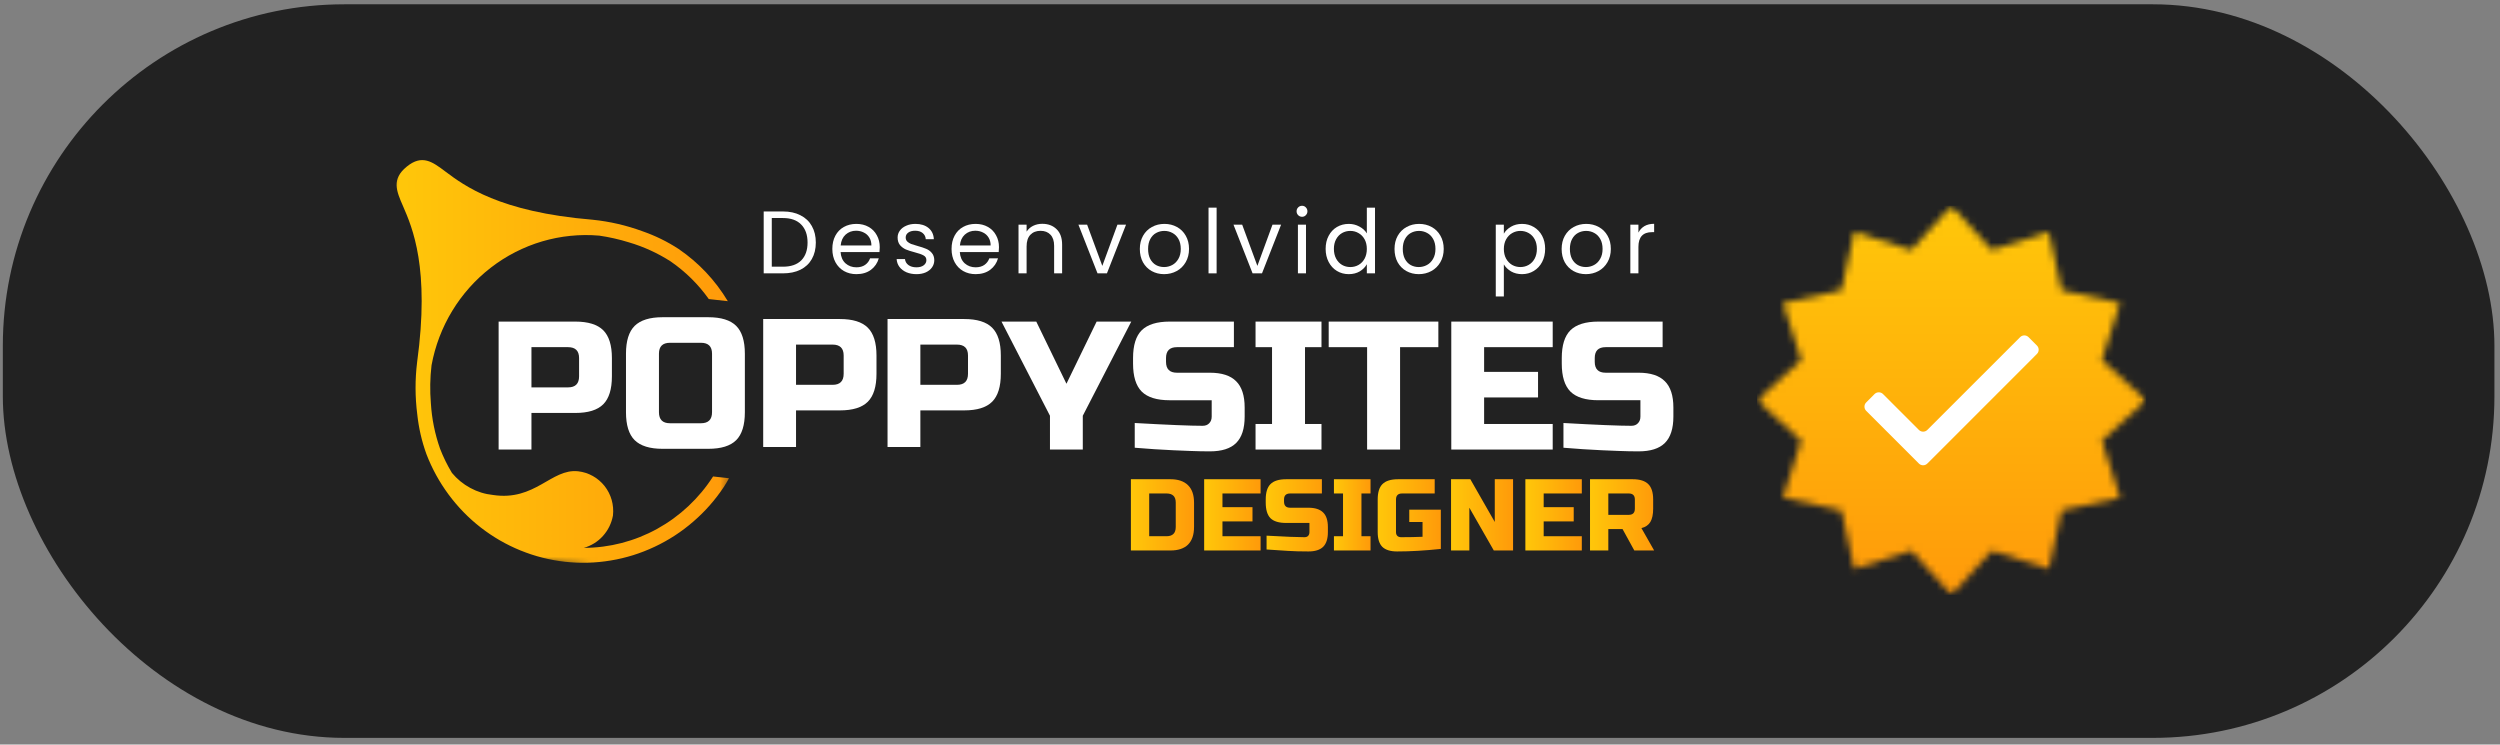
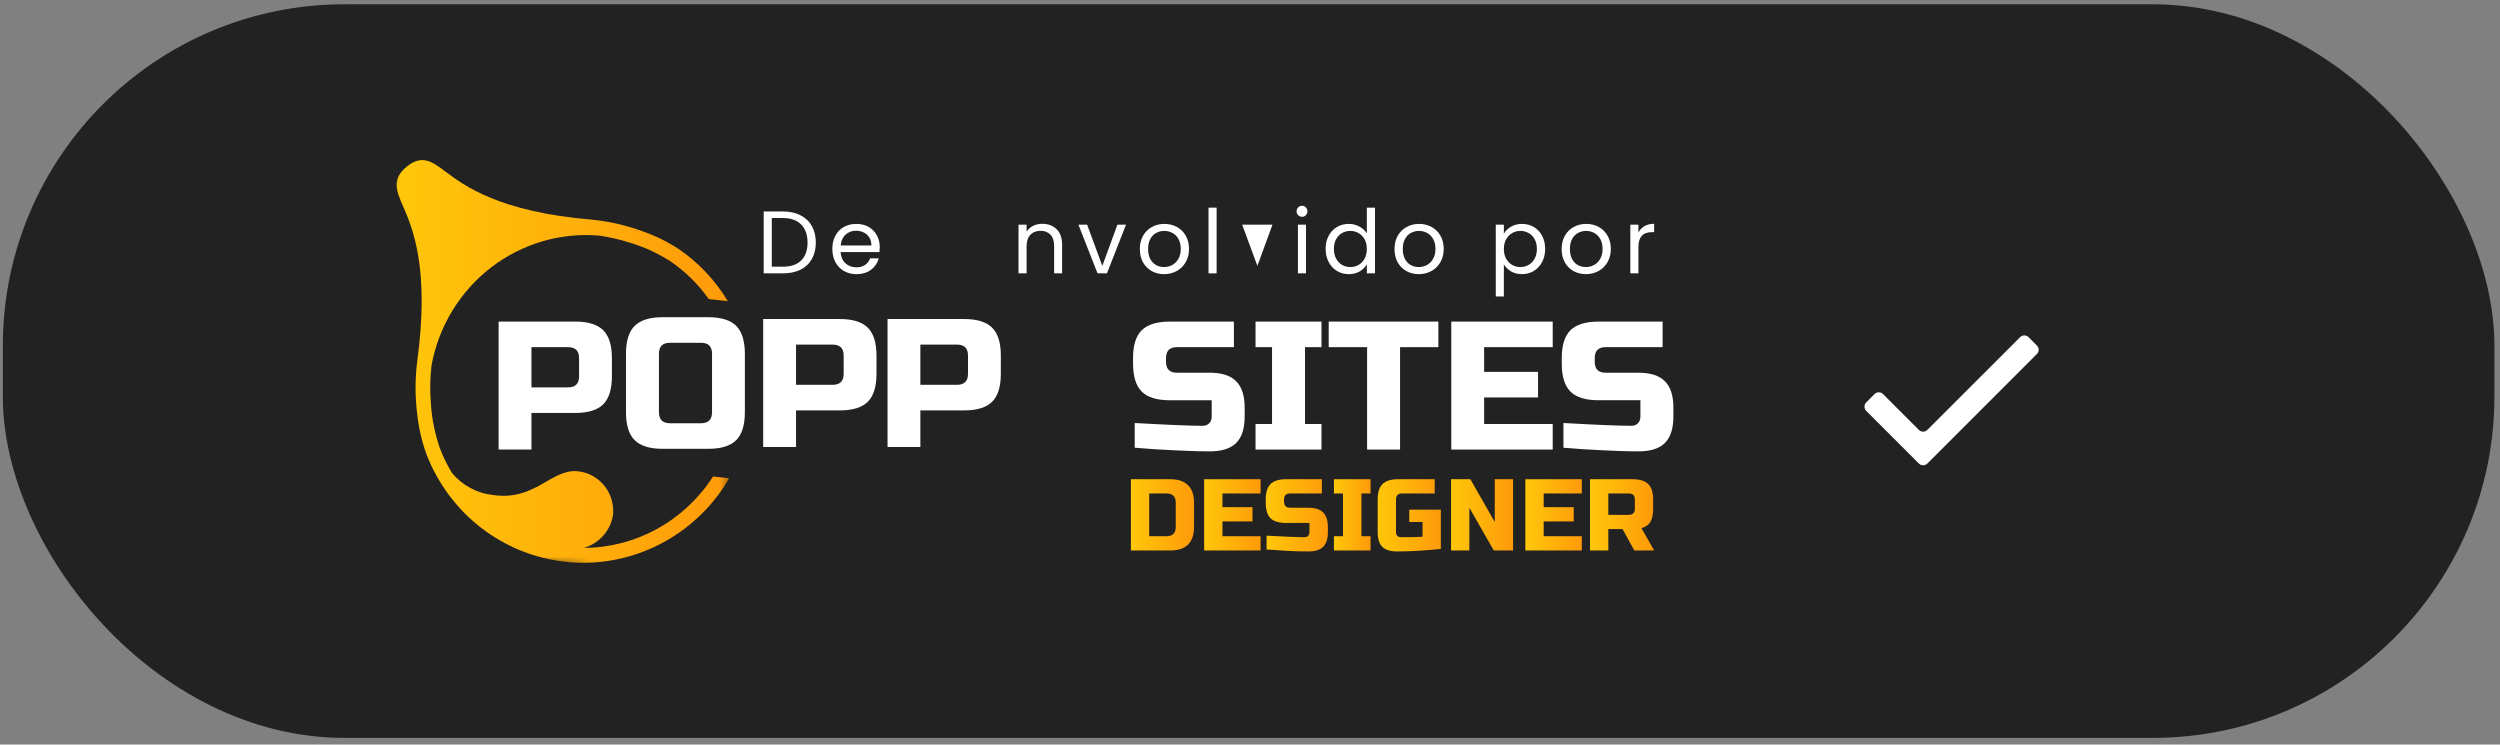
<svg xmlns="http://www.w3.org/2000/svg" width="366" height="109" viewBox="0 0 366 109" fill="none">
  <rect x="0" y="0" width="366" height="109" fill="#808080" stroke="none" />
  <rect x="0.414" y="0.629" width="364.77" height="107.396" rx="50" fill="#222222" />
  <path d="M114.626 30.958C115.614 30.958 116.467 31.144 117.187 31.517C117.915 31.881 118.469 32.405 118.851 33.09C119.241 33.775 119.436 34.581 119.436 35.508C119.436 36.435 119.241 37.241 118.851 37.926C118.469 38.602 117.915 39.122 117.187 39.486C116.467 39.841 115.614 40.019 114.626 40.019H111.805V30.958H114.626ZM114.626 39.044C115.796 39.044 116.688 38.736 117.304 38.121C117.919 37.497 118.227 36.626 118.227 35.508C118.227 34.381 117.915 33.502 117.291 32.869C116.675 32.236 115.787 31.92 114.626 31.92H112.988V39.044H114.626Z" fill="white" />
  <path d="M128.796 36.184C128.796 36.409 128.783 36.648 128.757 36.899H123.063C123.106 37.601 123.345 38.151 123.778 38.55C124.22 38.94 124.753 39.135 125.377 39.135C125.888 39.135 126.313 39.018 126.651 38.784C126.998 38.541 127.24 38.221 127.379 37.822H128.653C128.462 38.507 128.081 39.066 127.509 39.499C126.937 39.924 126.226 40.136 125.377 40.136C124.701 40.136 124.094 39.984 123.557 39.681C123.028 39.378 122.612 38.949 122.309 38.394C122.006 37.831 121.854 37.181 121.854 36.444C121.854 35.707 122.001 35.062 122.296 34.507C122.591 33.952 123.002 33.528 123.531 33.233C124.068 32.93 124.684 32.778 125.377 32.778C126.053 32.778 126.651 32.925 127.171 33.22C127.691 33.515 128.09 33.922 128.367 34.442C128.653 34.953 128.796 35.534 128.796 36.184ZM127.574 35.937C127.574 35.486 127.474 35.101 127.275 34.78C127.076 34.451 126.803 34.204 126.456 34.039C126.118 33.866 125.741 33.779 125.325 33.779C124.727 33.779 124.216 33.97 123.791 34.351C123.375 34.732 123.137 35.261 123.076 35.937H127.574Z" fill="white" />
-   <path d="M134.18 40.136C133.634 40.136 133.144 40.045 132.711 39.863C132.277 39.672 131.935 39.412 131.684 39.083C131.432 38.745 131.294 38.359 131.268 37.926H132.49C132.524 38.281 132.689 38.572 132.984 38.797C133.287 39.022 133.681 39.135 134.167 39.135C134.617 39.135 134.973 39.035 135.233 38.836C135.493 38.637 135.623 38.385 135.623 38.082C135.623 37.77 135.484 37.54 135.207 37.393C134.929 37.237 134.5 37.085 133.92 36.938C133.391 36.799 132.958 36.661 132.62 36.522C132.29 36.375 132.004 36.162 131.762 35.885C131.528 35.599 131.411 35.226 131.411 34.767C131.411 34.403 131.519 34.069 131.736 33.766C131.952 33.463 132.26 33.224 132.659 33.051C133.057 32.869 133.512 32.778 134.024 32.778C134.812 32.778 135.449 32.977 135.935 33.376C136.42 33.775 136.68 34.321 136.715 35.014H135.532C135.506 34.641 135.354 34.342 135.077 34.117C134.808 33.892 134.444 33.779 133.985 33.779C133.56 33.779 133.222 33.87 132.971 34.052C132.719 34.234 132.594 34.472 132.594 34.767C132.594 35.001 132.667 35.196 132.815 35.352C132.971 35.499 133.161 35.621 133.387 35.716C133.621 35.803 133.941 35.902 134.349 36.015C134.86 36.154 135.276 36.292 135.597 36.431C135.917 36.561 136.19 36.76 136.416 37.029C136.65 37.298 136.771 37.649 136.78 38.082C136.78 38.472 136.671 38.823 136.455 39.135C136.238 39.447 135.93 39.694 135.532 39.876C135.142 40.049 134.691 40.136 134.18 40.136Z" fill="white" />
-   <path d="M146.25 36.184C146.25 36.409 146.237 36.648 146.211 36.899H140.517C140.56 37.601 140.798 38.151 141.232 38.55C141.674 38.94 142.207 39.135 142.831 39.135C143.342 39.135 143.767 39.018 144.105 38.784C144.451 38.541 144.694 38.221 144.833 37.822H146.107C145.916 38.507 145.535 39.066 144.963 39.499C144.391 39.924 143.68 40.136 142.831 40.136C142.155 40.136 141.548 39.984 141.011 39.681C140.482 39.378 140.066 38.949 139.763 38.394C139.459 37.831 139.308 37.181 139.308 36.444C139.308 35.707 139.455 35.062 139.75 34.507C140.044 33.952 140.456 33.528 140.985 33.233C141.522 32.93 142.137 32.778 142.831 32.778C143.507 32.778 144.105 32.925 144.625 33.22C145.145 33.515 145.543 33.922 145.821 34.442C146.107 34.953 146.25 35.534 146.25 36.184ZM145.028 35.937C145.028 35.486 144.928 35.101 144.729 34.78C144.529 34.451 144.256 34.204 143.91 34.039C143.572 33.866 143.195 33.779 142.779 33.779C142.181 33.779 141.669 33.97 141.245 34.351C140.829 34.732 140.59 35.261 140.53 35.937H145.028Z" fill="white" />
  <path d="M152.582 32.765C153.449 32.765 154.151 33.029 154.688 33.558C155.225 34.078 155.494 34.832 155.494 35.82V40.019H154.324V35.989C154.324 35.278 154.146 34.737 153.791 34.364C153.436 33.983 152.95 33.792 152.335 33.792C151.711 33.792 151.213 33.987 150.84 34.377C150.476 34.767 150.294 35.335 150.294 36.08V40.019H149.111V32.895H150.294V33.909C150.528 33.545 150.844 33.263 151.243 33.064C151.65 32.865 152.097 32.765 152.582 32.765Z" fill="white" />
  <path d="M161.379 38.927L163.589 32.895H164.85L162.055 40.019H160.677L157.882 32.895H159.156L161.379 38.927Z" fill="white" />
  <path d="M170.421 40.136C169.753 40.136 169.147 39.984 168.601 39.681C168.063 39.378 167.639 38.949 167.327 38.394C167.023 37.831 166.872 37.181 166.872 36.444C166.872 35.716 167.028 35.075 167.34 34.52C167.66 33.957 168.094 33.528 168.64 33.233C169.186 32.93 169.797 32.778 170.473 32.778C171.149 32.778 171.76 32.93 172.306 33.233C172.852 33.528 173.281 33.952 173.593 34.507C173.913 35.062 174.074 35.707 174.074 36.444C174.074 37.181 173.909 37.831 173.58 38.394C173.259 38.949 172.821 39.378 172.267 39.681C171.712 39.984 171.097 40.136 170.421 40.136ZM170.421 39.096C170.845 39.096 171.244 38.996 171.617 38.797C171.989 38.598 172.288 38.299 172.514 37.9C172.748 37.501 172.865 37.016 172.865 36.444C172.865 35.872 172.752 35.387 172.527 34.988C172.301 34.589 172.007 34.295 171.643 34.104C171.279 33.905 170.884 33.805 170.46 33.805C170.026 33.805 169.628 33.905 169.264 34.104C168.908 34.295 168.622 34.589 168.406 34.988C168.189 35.387 168.081 35.872 168.081 36.444C168.081 37.025 168.185 37.514 168.393 37.913C168.609 38.312 168.895 38.611 169.251 38.81C169.606 39.001 169.996 39.096 170.421 39.096Z" fill="white" />
  <path d="M178.112 30.399V40.019H176.929V30.399H178.112Z" fill="white" />
-   <path d="M184.08 38.927L186.29 32.895H187.551L184.756 40.019H183.378L180.583 32.895H181.857L184.08 38.927Z" fill="white" />
+   <path d="M184.08 38.927L186.29 32.895H187.551H183.378L180.583 32.895H181.857L184.08 38.927Z" fill="white" />
  <path d="M190.626 31.738C190.401 31.738 190.21 31.66 190.054 31.504C189.898 31.348 189.82 31.157 189.82 30.932C189.82 30.707 189.898 30.516 190.054 30.36C190.21 30.204 190.401 30.126 190.626 30.126C190.843 30.126 191.025 30.204 191.172 30.36C191.328 30.516 191.406 30.707 191.406 30.932C191.406 31.157 191.328 31.348 191.172 31.504C191.025 31.66 190.843 31.738 190.626 31.738ZM191.198 32.895V40.019H190.015V32.895H191.198Z" fill="white" />
  <path d="M194.073 36.431C194.073 35.703 194.22 35.066 194.515 34.52C194.809 33.965 195.212 33.536 195.724 33.233C196.244 32.93 196.824 32.778 197.466 32.778C198.02 32.778 198.536 32.908 199.013 33.168C199.489 33.419 199.853 33.753 200.105 34.169V30.399H201.301V40.019H200.105V38.68C199.871 39.105 199.524 39.456 199.065 39.733C198.605 40.002 198.068 40.136 197.453 40.136C196.82 40.136 196.244 39.98 195.724 39.668C195.212 39.356 194.809 38.918 194.515 38.355C194.22 37.792 194.073 37.15 194.073 36.431ZM200.105 36.444C200.105 35.907 199.996 35.439 199.78 35.04C199.563 34.641 199.268 34.338 198.896 34.13C198.532 33.913 198.129 33.805 197.687 33.805C197.245 33.805 196.842 33.909 196.478 34.117C196.114 34.325 195.823 34.628 195.607 35.027C195.39 35.426 195.282 35.894 195.282 36.431C195.282 36.977 195.39 37.454 195.607 37.861C195.823 38.26 196.114 38.567 196.478 38.784C196.842 38.992 197.245 39.096 197.687 39.096C198.129 39.096 198.532 38.992 198.896 38.784C199.268 38.567 199.563 38.26 199.78 37.861C199.996 37.454 200.105 36.981 200.105 36.444Z" fill="white" />
  <path d="M207.707 40.136C207.039 40.136 206.433 39.984 205.887 39.681C205.349 39.378 204.925 38.949 204.613 38.394C204.309 37.831 204.158 37.181 204.158 36.444C204.158 35.716 204.314 35.075 204.626 34.52C204.946 33.957 205.38 33.528 205.926 33.233C206.472 32.93 207.083 32.778 207.759 32.778C208.435 32.778 209.046 32.93 209.592 33.233C210.138 33.528 210.567 33.952 210.879 34.507C211.199 35.062 211.36 35.707 211.36 36.444C211.36 37.181 211.195 37.831 210.866 38.394C210.545 38.949 210.107 39.378 209.553 39.681C208.998 39.984 208.383 40.136 207.707 40.136ZM207.707 39.096C208.131 39.096 208.53 38.996 208.903 38.797C209.275 38.598 209.574 38.299 209.8 37.9C210.034 37.501 210.151 37.016 210.151 36.444C210.151 35.872 210.038 35.387 209.813 34.988C209.587 34.589 209.293 34.295 208.929 34.104C208.565 33.905 208.17 33.805 207.746 33.805C207.312 33.805 206.914 33.905 206.55 34.104C206.194 34.295 205.908 34.589 205.692 34.988C205.475 35.387 205.367 35.872 205.367 36.444C205.367 37.025 205.471 37.514 205.679 37.913C205.895 38.312 206.181 38.611 206.537 38.81C206.892 39.001 207.282 39.096 207.707 39.096Z" fill="white" />
  <path d="M220.164 34.208C220.398 33.801 220.745 33.463 221.204 33.194C221.672 32.917 222.214 32.778 222.829 32.778C223.462 32.778 224.034 32.93 224.545 33.233C225.065 33.536 225.472 33.965 225.767 34.52C226.062 35.066 226.209 35.703 226.209 36.431C226.209 37.15 226.062 37.792 225.767 38.355C225.472 38.918 225.065 39.356 224.545 39.668C224.034 39.98 223.462 40.136 222.829 40.136C222.222 40.136 221.685 40.002 221.217 39.733C220.758 39.456 220.407 39.113 220.164 38.706V43.399H218.981V32.895H220.164V34.208ZM225 36.431C225 35.894 224.892 35.426 224.675 35.027C224.458 34.628 224.164 34.325 223.791 34.117C223.427 33.909 223.024 33.805 222.582 33.805C222.149 33.805 221.746 33.913 221.373 34.13C221.009 34.338 220.714 34.646 220.489 35.053C220.272 35.452 220.164 35.915 220.164 36.444C220.164 36.981 220.272 37.454 220.489 37.861C220.714 38.26 221.009 38.567 221.373 38.784C221.746 38.992 222.149 39.096 222.582 39.096C223.024 39.096 223.427 38.992 223.791 38.784C224.164 38.567 224.458 38.26 224.675 37.861C224.892 37.454 225 36.977 225 36.431Z" fill="white" />
  <path d="M232.173 40.136C231.506 40.136 230.899 39.984 230.353 39.681C229.816 39.378 229.391 38.949 229.079 38.394C228.776 37.831 228.624 37.181 228.624 36.444C228.624 35.716 228.78 35.075 229.092 34.52C229.413 33.957 229.846 33.528 230.392 33.233C230.938 32.93 231.549 32.778 232.225 32.778C232.901 32.778 233.512 32.93 234.058 33.233C234.604 33.528 235.033 33.952 235.345 34.507C235.666 35.062 235.826 35.707 235.826 36.444C235.826 37.181 235.662 37.831 235.332 38.394C235.012 38.949 234.574 39.378 234.019 39.681C233.465 39.984 232.849 40.136 232.173 40.136ZM232.173 39.096C232.598 39.096 232.997 38.996 233.369 38.797C233.742 38.598 234.041 38.299 234.266 37.9C234.5 37.501 234.617 37.016 234.617 36.444C234.617 35.872 234.505 35.387 234.279 34.988C234.054 34.589 233.759 34.295 233.395 34.104C233.031 33.905 232.637 33.805 232.212 33.805C231.779 33.805 231.38 33.905 231.016 34.104C230.661 34.295 230.375 34.589 230.158 34.988C229.942 35.387 229.833 35.872 229.833 36.444C229.833 37.025 229.937 37.514 230.145 37.913C230.362 38.312 230.648 38.611 231.003 38.81C231.359 39.001 231.749 39.096 232.173 39.096Z" fill="white" />
  <path d="M239.865 34.052C240.073 33.645 240.367 33.328 240.749 33.103C241.139 32.878 241.611 32.765 242.166 32.765V33.987H241.854C240.528 33.987 239.865 34.706 239.865 36.145V40.019H238.682V32.895H239.865V34.052Z" fill="white" />
  <path d="M72.998 47.081H84.225C86.107 47.081 87.467 47.506 88.315 48.35C89.159 49.198 89.583 50.552 89.583 52.419V55.098C89.583 56.979 89.159 58.344 88.315 59.188C87.467 60.036 86.107 60.456 84.225 60.456H77.804V65.814H72.998V47.081ZM84.777 52.419C84.777 51.355 84.236 50.824 83.162 50.824H77.804V56.713H83.162C84.236 56.713 84.777 56.176 84.777 55.098V52.419Z" fill="white" />
  <path d="M104.242 51.779C104.242 50.716 103.7 50.184 102.626 50.184H98.086C97.008 50.184 96.471 50.716 96.471 51.779V60.348C96.471 61.427 97.008 61.963 98.086 61.963H102.626C103.7 61.963 104.242 61.427 104.242 60.348V51.779ZM109.048 60.348C109.048 62.229 108.624 63.594 107.78 64.438C106.931 65.286 105.571 65.706 103.69 65.706H97.002C95.131 65.706 93.771 65.286 92.912 64.438C92.064 63.594 91.644 62.229 91.644 60.348V51.779C91.644 49.913 92.064 48.558 92.912 47.71C93.771 46.866 95.131 46.441 97.002 46.441H103.69C105.571 46.441 106.931 46.866 107.78 47.71C108.624 48.558 109.048 49.913 109.048 51.779V60.348Z" fill="white" />
  <path d="M111.732 46.706H122.96C124.841 46.706 126.201 47.131 127.05 47.975C127.893 48.823 128.318 50.177 128.318 52.044V54.723C128.318 56.604 127.893 57.969 127.05 58.813C126.201 59.661 124.841 60.081 122.96 60.081H116.539V65.439H111.732V46.706ZM123.512 52.044C123.512 50.98 122.97 50.449 121.896 50.449H116.539V56.338H121.896C122.97 56.338 123.512 55.802 123.512 54.723V52.044Z" fill="white" />
  <path d="M129.936 46.706H141.162C143.044 46.706 144.404 47.131 145.252 47.975C146.096 48.823 146.521 50.177 146.521 52.044V54.723C146.521 56.604 146.096 57.969 145.252 58.813C144.404 59.661 143.044 60.081 141.162 60.081H134.741V65.439H129.936V46.706ZM141.715 52.044C141.715 50.98 141.173 50.449 140.1 50.449H134.741V56.338H140.1C141.173 56.338 141.715 55.802 141.715 54.723V52.044Z" fill="white" />
-   <path d="M146.619 47.081H151.711L156.128 56.181L160.546 47.081H165.618L158.521 60.865V65.814H153.715V60.865L146.619 47.081Z" fill="white" />
  <path d="M166.125 61.928C171.017 62.205 174.33 62.337 176.063 62.337C176.473 62.337 176.789 62.215 177.024 61.969C177.269 61.724 177.392 61.396 177.392 60.987V58.596H171.237C169.366 58.596 168.006 58.176 167.146 57.327C166.298 56.468 165.879 55.108 165.879 53.237V52.419C165.879 50.552 166.298 49.198 167.146 48.35C168.006 47.506 169.366 47.081 171.237 47.081H180.644V50.824H172.3C171.237 50.824 170.705 51.355 170.705 52.419V52.971C170.705 54.034 171.237 54.566 172.3 54.566H177.126C178.87 54.566 180.153 54.985 180.971 55.814C181.8 56.632 182.218 57.916 182.218 59.658V60.987C182.218 62.747 181.8 64.035 180.971 64.853C180.153 65.671 178.87 66.079 177.126 66.079C176.211 66.079 175.25 66.059 174.244 66.019L171.769 65.917C169.954 65.835 168.072 65.712 166.125 65.548V61.928Z" fill="white" />
  <path d="M193.466 65.814H183.812V62.071H186.226V50.824H183.812V47.081H193.466V50.824H191.053V62.071H193.466V65.814Z" fill="white" />
  <path d="M204.971 65.814H200.145V50.824H194.521V47.081H210.575V50.824H204.971V65.814Z" fill="white" />
  <path d="M227.316 65.814H212.469V47.081H227.316V50.824H217.275V54.443H225.169V58.186H217.275V62.071H227.316V65.814Z" fill="white" />
  <path d="M228.889 61.928C233.781 62.205 237.095 62.337 238.828 62.337C239.236 62.337 239.553 62.215 239.788 61.969C240.034 61.724 240.157 61.396 240.157 60.987V58.594H234C232.13 58.594 230.77 58.175 229.911 57.327C229.062 56.468 228.643 55.108 228.643 53.237V52.419C228.643 50.552 229.062 49.198 229.911 48.35C230.77 47.506 232.13 47.081 234 47.081H243.408V50.824H235.064C234 50.824 233.47 51.355 233.47 52.419V52.971C233.47 54.034 234 54.566 235.064 54.566H239.891C241.634 54.566 242.917 54.985 243.736 55.814C244.564 56.631 244.983 57.914 244.983 59.658V60.987C244.983 62.746 244.564 64.034 243.736 64.853C242.917 65.671 241.634 66.079 239.891 66.079C238.976 66.079 238.014 66.059 237.007 66.019L234.532 65.917C232.717 65.835 230.836 65.712 228.889 65.548V61.928Z" fill="white" />
  <path d="M171.372 70.159C172.487 70.159 173.341 70.456 173.929 71.038C174.511 71.611 174.808 72.46 174.808 73.574V77.152C174.808 78.287 174.511 79.147 173.929 79.729C173.341 80.302 172.487 80.589 171.372 80.589H165.564V70.159H171.372ZM172.129 73.574C172.129 72.69 171.679 72.244 170.779 72.244H168.243V78.503H170.779C171.679 78.503 172.129 78.053 172.129 77.152V73.574Z" fill="url(#paint0_linear_243_926)" />
  <path d="M184.551 80.589H176.289V70.159H184.551V72.244H178.968V74.249H183.365V76.335H178.968V78.503H184.551V80.589Z" fill="url(#paint1_linear_243_926)" />
  <path d="M185.426 78.421C188.15 78.574 189.996 78.646 190.967 78.646C191.198 78.646 191.376 78.585 191.499 78.462C191.632 78.328 191.703 78.144 191.703 77.909V76.56H188.289C187.235 76.56 186.474 76.329 185.997 75.865C185.533 75.389 185.303 74.627 185.303 73.574V73.124C185.303 72.091 185.533 71.339 185.997 70.875C186.474 70.399 187.235 70.159 188.289 70.159H193.523V72.244H188.881C188.278 72.244 187.982 72.542 187.982 73.124V73.431C187.982 74.034 188.278 74.331 188.881 74.331H191.56C192.527 74.331 193.243 74.566 193.707 75.026C194.168 75.476 194.403 76.186 194.403 77.152V77.909C194.403 78.881 194.168 79.597 193.707 80.057C193.243 80.507 192.527 80.732 191.56 80.732C191.055 80.732 190.518 80.722 189.945 80.711L188.574 80.65C187.562 80.593 186.515 80.527 185.426 80.445V78.421Z" fill="url(#paint2_linear_243_926)" />
  <path d="M200.647 80.589H195.289V78.503H196.619V72.244H195.289V70.159H200.647V72.244H199.317V78.503H200.647V80.589Z" fill="url(#paint3_linear_243_926)" />
  <path d="M210.939 80.363C208.617 80.609 206.486 80.732 204.537 80.732C203.556 80.732 202.83 80.507 202.37 80.057C201.92 79.597 201.695 78.881 201.695 77.909V73.124C201.695 72.091 201.924 71.339 202.39 70.875C202.866 70.399 203.627 70.159 204.681 70.159H210.039V72.244H205.274C204.671 72.244 204.374 72.542 204.374 73.124V77.909C204.374 78.144 204.44 78.328 204.578 78.462C204.712 78.585 204.896 78.646 205.131 78.646C206.275 78.646 207.319 78.625 208.26 78.585V76.417H206.316V74.617H210.939V80.363Z" fill="url(#paint4_linear_243_926)" />
  <path d="M221.514 80.589H218.692L215.113 74.331V80.589H212.434V70.159H215.257L218.835 76.417V70.159H221.514V80.589Z" fill="url(#paint5_linear_243_926)" />
  <path d="M231.577 80.589H223.314V70.159H231.577V72.244H225.994V74.249H230.391V76.335H225.994V78.503H231.577V80.589Z" fill="url(#paint6_linear_243_926)" />
  <path d="M232.779 70.159H239.037C240.07 70.159 240.827 70.399 241.307 70.875C241.783 71.339 242.023 72.091 242.023 73.124V74.473C242.023 75.307 241.885 75.956 241.614 76.417C241.337 76.867 240.903 77.168 240.305 77.316L242.166 80.589H239.262L237.544 77.459H235.458V80.589H232.779V70.159ZM239.344 73.124C239.344 72.542 239.042 72.244 238.444 72.244H235.458V75.374H238.444C239.042 75.374 239.344 75.077 239.344 74.473V73.124Z" fill="url(#paint7_linear_243_926)" />
  <mask id="mask0_243_926" style="mask-type:luminance" maskUnits="userSpaceOnUse" x="51" y="21" width="61" height="65">
    <path d="M111.442 27.502L57.78 21.561L51.404 79.123L105.066 85.064L111.442 27.502Z" fill="white" />
  </mask>
  <g mask="url(#mask0_243_926)">
    <path d="M59.548 24.394C61.802 22.559 63.305 23.684 65.207 25.115C67.958 27.175 73.106 31.041 86.726 32.165C89.242 32.42 91.691 32.984 94.063 33.857C95.934 34.507 97.698 35.371 99.359 36.455C102.304 38.474 104.702 41.015 106.553 44.093L103.767 43.782C102.217 41.603 100.346 39.763 98.158 38.255C96.256 37.043 94.226 36.113 92.069 35.479C90.653 35.038 89.206 34.712 87.739 34.497C86.328 34.374 84.921 34.384 83.516 34.528C82.109 34.665 80.729 34.942 79.369 35.34C78.014 35.739 76.706 36.266 75.443 36.91C74.18 37.554 72.984 38.315 71.859 39.185C70.734 40.054 69.696 41.021 68.745 42.084C67.794 43.148 66.951 44.287 66.209 45.509C65.463 46.732 64.839 48.015 64.328 49.354C63.822 50.688 63.438 52.063 63.178 53.475C62.958 55.325 62.927 57.181 63.08 59.043C63.218 61.317 63.668 63.531 64.42 65.678C64.9 66.915 65.478 68.097 66.163 69.232C66.92 70.142 67.815 70.878 68.853 71.436C69.89 71.998 70.995 72.341 72.165 72.463C78.347 73.408 80.714 68.562 84.635 68.996C85.013 69.037 85.382 69.119 85.745 69.232C86.108 69.35 86.455 69.498 86.788 69.687C87.12 69.871 87.432 70.085 87.718 70.336C88.01 70.581 88.275 70.858 88.511 71.154C88.746 71.456 88.955 71.778 89.129 72.12C89.303 72.463 89.441 72.816 89.548 73.183C89.651 73.557 89.722 73.935 89.753 74.319C89.784 74.702 89.778 75.086 89.738 75.469C89.635 76.026 89.462 76.558 89.216 77.069C88.966 77.576 88.654 78.041 88.275 78.46C87.902 78.88 87.473 79.237 86.997 79.534C86.517 79.83 86.01 80.055 85.474 80.208C87.35 80.203 89.201 79.963 91.021 79.493C92.841 79.017 94.579 78.327 96.231 77.412C97.882 76.497 99.4 75.393 100.781 74.099C102.161 72.8 103.368 71.354 104.395 69.753L106.732 70.014C106.481 70.444 106.246 70.878 105.965 71.297C104.702 73.199 103.209 74.891 101.486 76.374C99.769 77.861 97.882 79.089 95.832 80.051C93.787 81.016 91.65 81.686 89.421 82.054C87.192 82.428 84.957 82.489 82.718 82.243C80.474 81.993 78.311 81.446 76.215 80.592C74.124 79.744 72.186 78.623 70.397 77.238C68.607 75.848 67.038 74.237 65.683 72.412C64.333 70.587 63.244 68.608 62.426 66.476C61.746 64.595 61.301 62.657 61.087 60.663C60.764 58.117 60.754 55.575 61.066 53.025C62.953 39.247 60.376 33.336 58.995 30.161C58.039 27.968 57.288 26.235 59.548 24.394Z" fill="url(#paint8_linear_243_926)" />
  </g>
  <mask id="mask1_243_926" style="mask-type:luminance" maskUnits="userSpaceOnUse" x="257" y="30" width="58" height="58">
    <path d="M257.225 30.126H314.193V87.095H257.225V30.126Z" fill="white" />
  </mask>
  <g mask="url(#mask1_243_926)">
    <mask id="mask2_243_926" style="mask-type:luminance" maskUnits="userSpaceOnUse" x="257" y="30" width="58" height="58">
-       <path d="M314.193 58.61L307.719 64.511L310.381 72.855L301.824 74.725L299.954 83.282L291.605 80.626L285.709 87.1L279.808 80.626L271.464 83.282L269.594 74.725L261.037 72.855L263.699 64.511L257.225 58.61L263.699 52.715L261.037 44.366L269.594 42.496L271.464 33.944L279.808 36.6L285.709 30.126L291.605 36.6L299.954 33.944L301.824 42.496L310.381 44.366L307.719 52.715L314.193 58.61Z" fill="white" />
-     </mask>
+       </mask>
    <g mask="url(#mask2_243_926)">
      <path d="M257.225 30.126V87.095H314.193V30.126H257.225Z" fill="url(#paint9_linear_243_926)" />
    </g>
  </g>
  <path d="M298.204 50.584L296.98 49.36C296.642 49.017 296.085 49.017 295.746 49.36L282.163 62.938C281.824 63.282 281.267 63.282 280.923 62.938L275.673 57.688C275.335 57.35 274.777 57.35 274.434 57.688L273.215 58.912C272.871 59.251 272.871 59.808 273.215 60.152L280.923 67.86C281.267 68.204 281.819 68.204 282.163 67.86L284.007 66.022L298.204 51.819C298.548 51.48 298.548 50.923 298.204 50.584Z" fill="white" />
  <defs>
    <linearGradient id="paint0_linear_243_926" x1="165.564" y1="75.374" x2="174.808" y2="75.374" gradientUnits="userSpaceOnUse">
      <stop stop-color="#FFC70A" />
      <stop offset="0.5" stop-color="#FFB10A" />
      <stop offset="1" stop-color="#FF9A0A" />
    </linearGradient>
    <linearGradient id="paint1_linear_243_926" x1="176.289" y1="75.374" x2="184.551" y2="75.374" gradientUnits="userSpaceOnUse">
      <stop stop-color="#FFC70A" />
      <stop offset="0.5" stop-color="#FFB10A" />
      <stop offset="1" stop-color="#FF9A0A" />
    </linearGradient>
    <linearGradient id="paint2_linear_243_926" x1="185.303" y1="75.446" x2="194.403" y2="75.446" gradientUnits="userSpaceOnUse">
      <stop stop-color="#FFC70A" />
      <stop offset="0.5" stop-color="#FFB10A" />
      <stop offset="1" stop-color="#FF9A0A" />
    </linearGradient>
    <linearGradient id="paint3_linear_243_926" x1="195.289" y1="75.374" x2="200.647" y2="75.374" gradientUnits="userSpaceOnUse">
      <stop stop-color="#FFC70A" />
      <stop offset="0.5" stop-color="#FFB10A" />
      <stop offset="1" stop-color="#FF9A0A" />
    </linearGradient>
    <linearGradient id="paint4_linear_243_926" x1="201.695" y1="75.446" x2="210.939" y2="75.446" gradientUnits="userSpaceOnUse">
      <stop stop-color="#FFC70A" />
      <stop offset="0.5" stop-color="#FFB10A" />
      <stop offset="1" stop-color="#FF9A0A" />
    </linearGradient>
    <linearGradient id="paint5_linear_243_926" x1="212.434" y1="75.374" x2="221.514" y2="75.374" gradientUnits="userSpaceOnUse">
      <stop stop-color="#FFC70A" />
      <stop offset="0.5" stop-color="#FFB10A" />
      <stop offset="1" stop-color="#FF9A0A" />
    </linearGradient>
    <linearGradient id="paint6_linear_243_926" x1="223.314" y1="75.374" x2="231.577" y2="75.374" gradientUnits="userSpaceOnUse">
      <stop stop-color="#FFC70A" />
      <stop offset="0.5" stop-color="#FFB10A" />
      <stop offset="1" stop-color="#FF9A0A" />
    </linearGradient>
    <linearGradient id="paint7_linear_243_926" x1="232.779" y1="75.374" x2="242.166" y2="75.374" gradientUnits="userSpaceOnUse">
      <stop stop-color="#FFC70A" />
      <stop offset="0.5" stop-color="#FFB10A" />
      <stop offset="1" stop-color="#FF9A0A" />
    </linearGradient>
    <linearGradient id="paint8_linear_243_926" x1="58.065" y1="52.914" x2="106.732" y2="52.914" gradientUnits="userSpaceOnUse">
      <stop stop-color="#FFC70A" />
      <stop offset="0.5" stop-color="#FFB10A" />
      <stop offset="1" stop-color="#FF9A0A" />
    </linearGradient>
    <linearGradient id="paint9_linear_243_926" x1="285.709" y1="30.126" x2="285.709" y2="87.095" gradientUnits="userSpaceOnUse">
      <stop stop-color="#FFC70A" />
      <stop offset="0.5" stop-color="#FFB10A" />
      <stop offset="1" stop-color="#FF9A0A" />
    </linearGradient>
  </defs>
</svg>